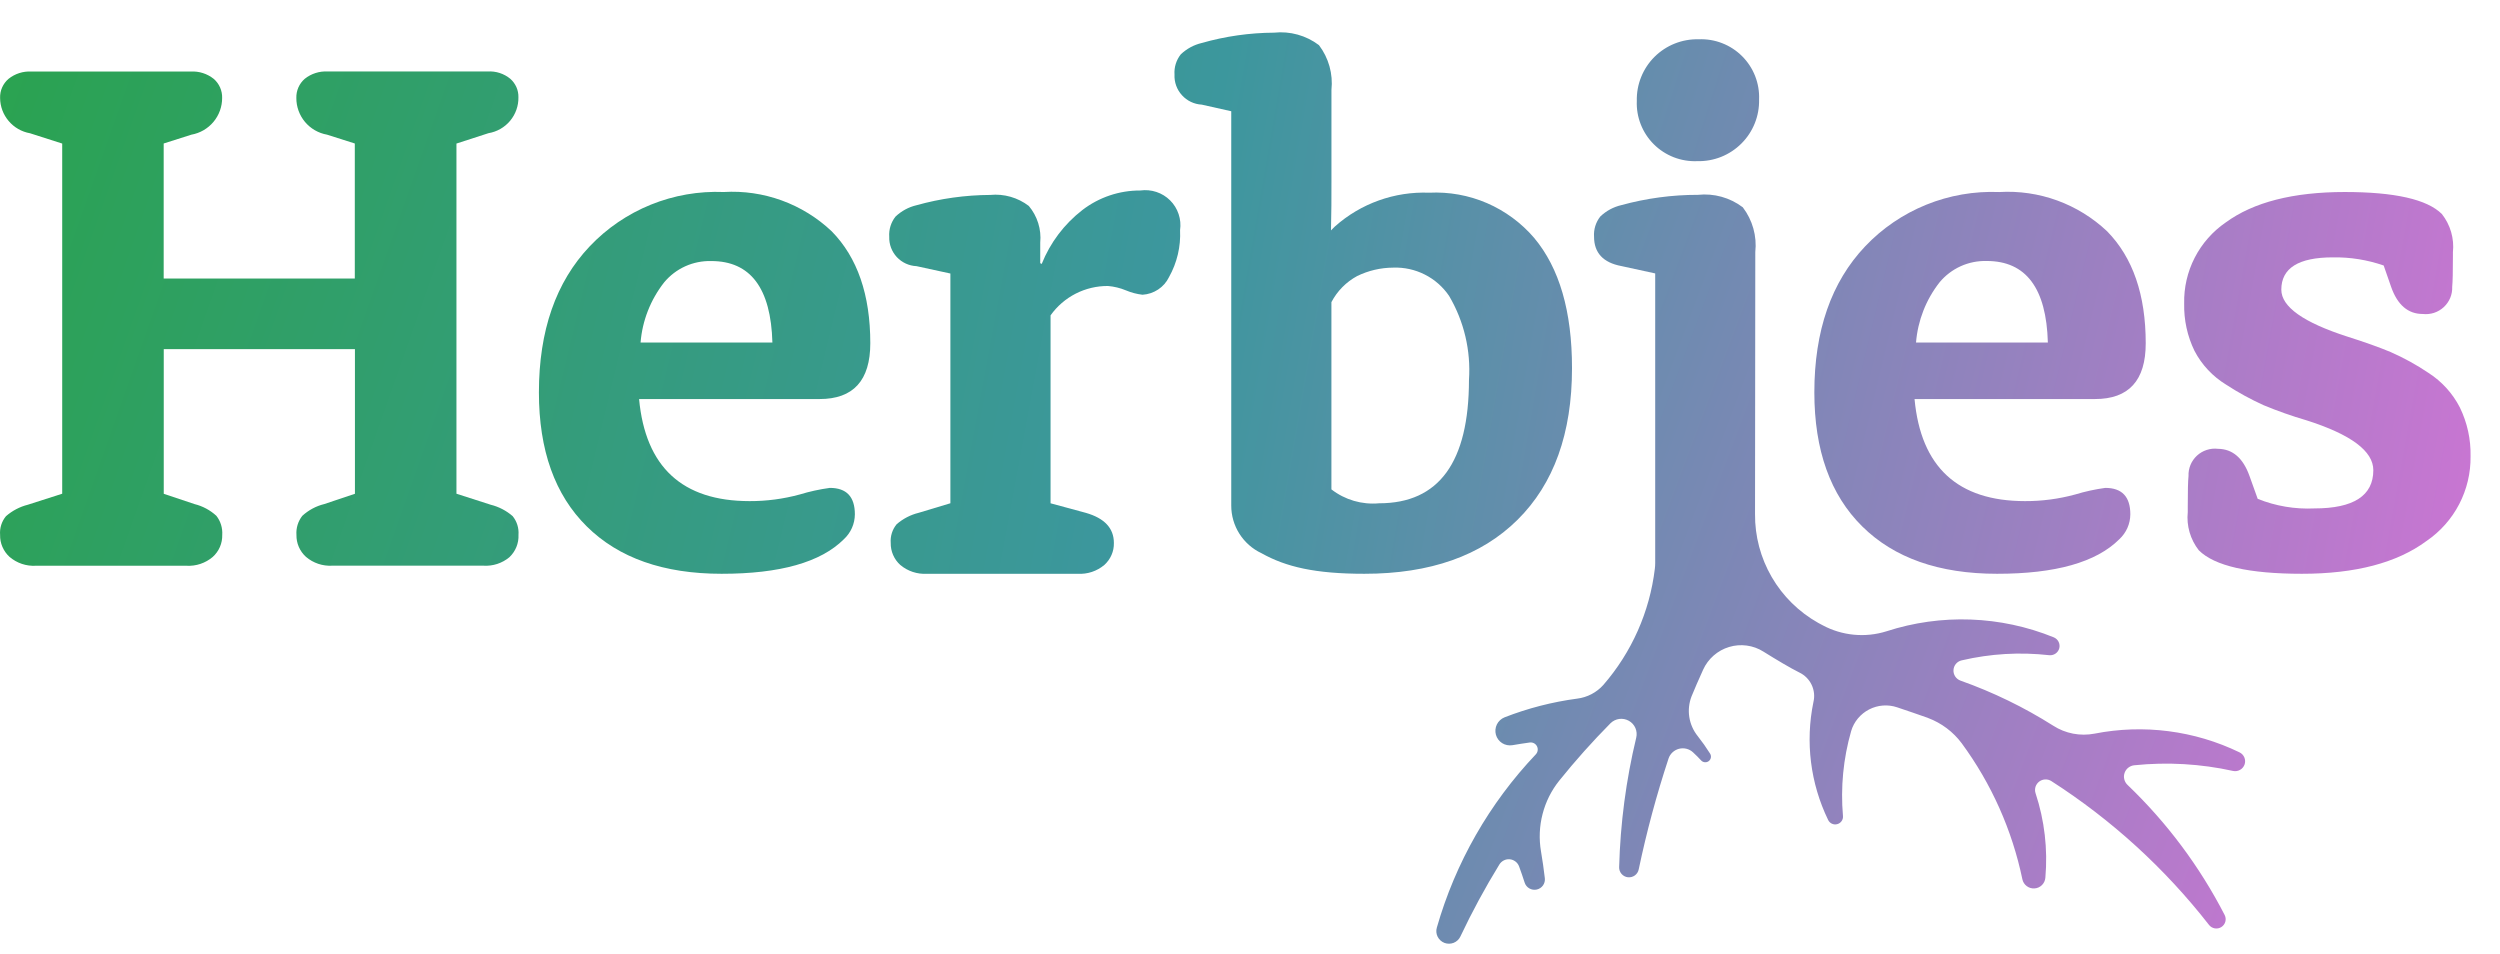
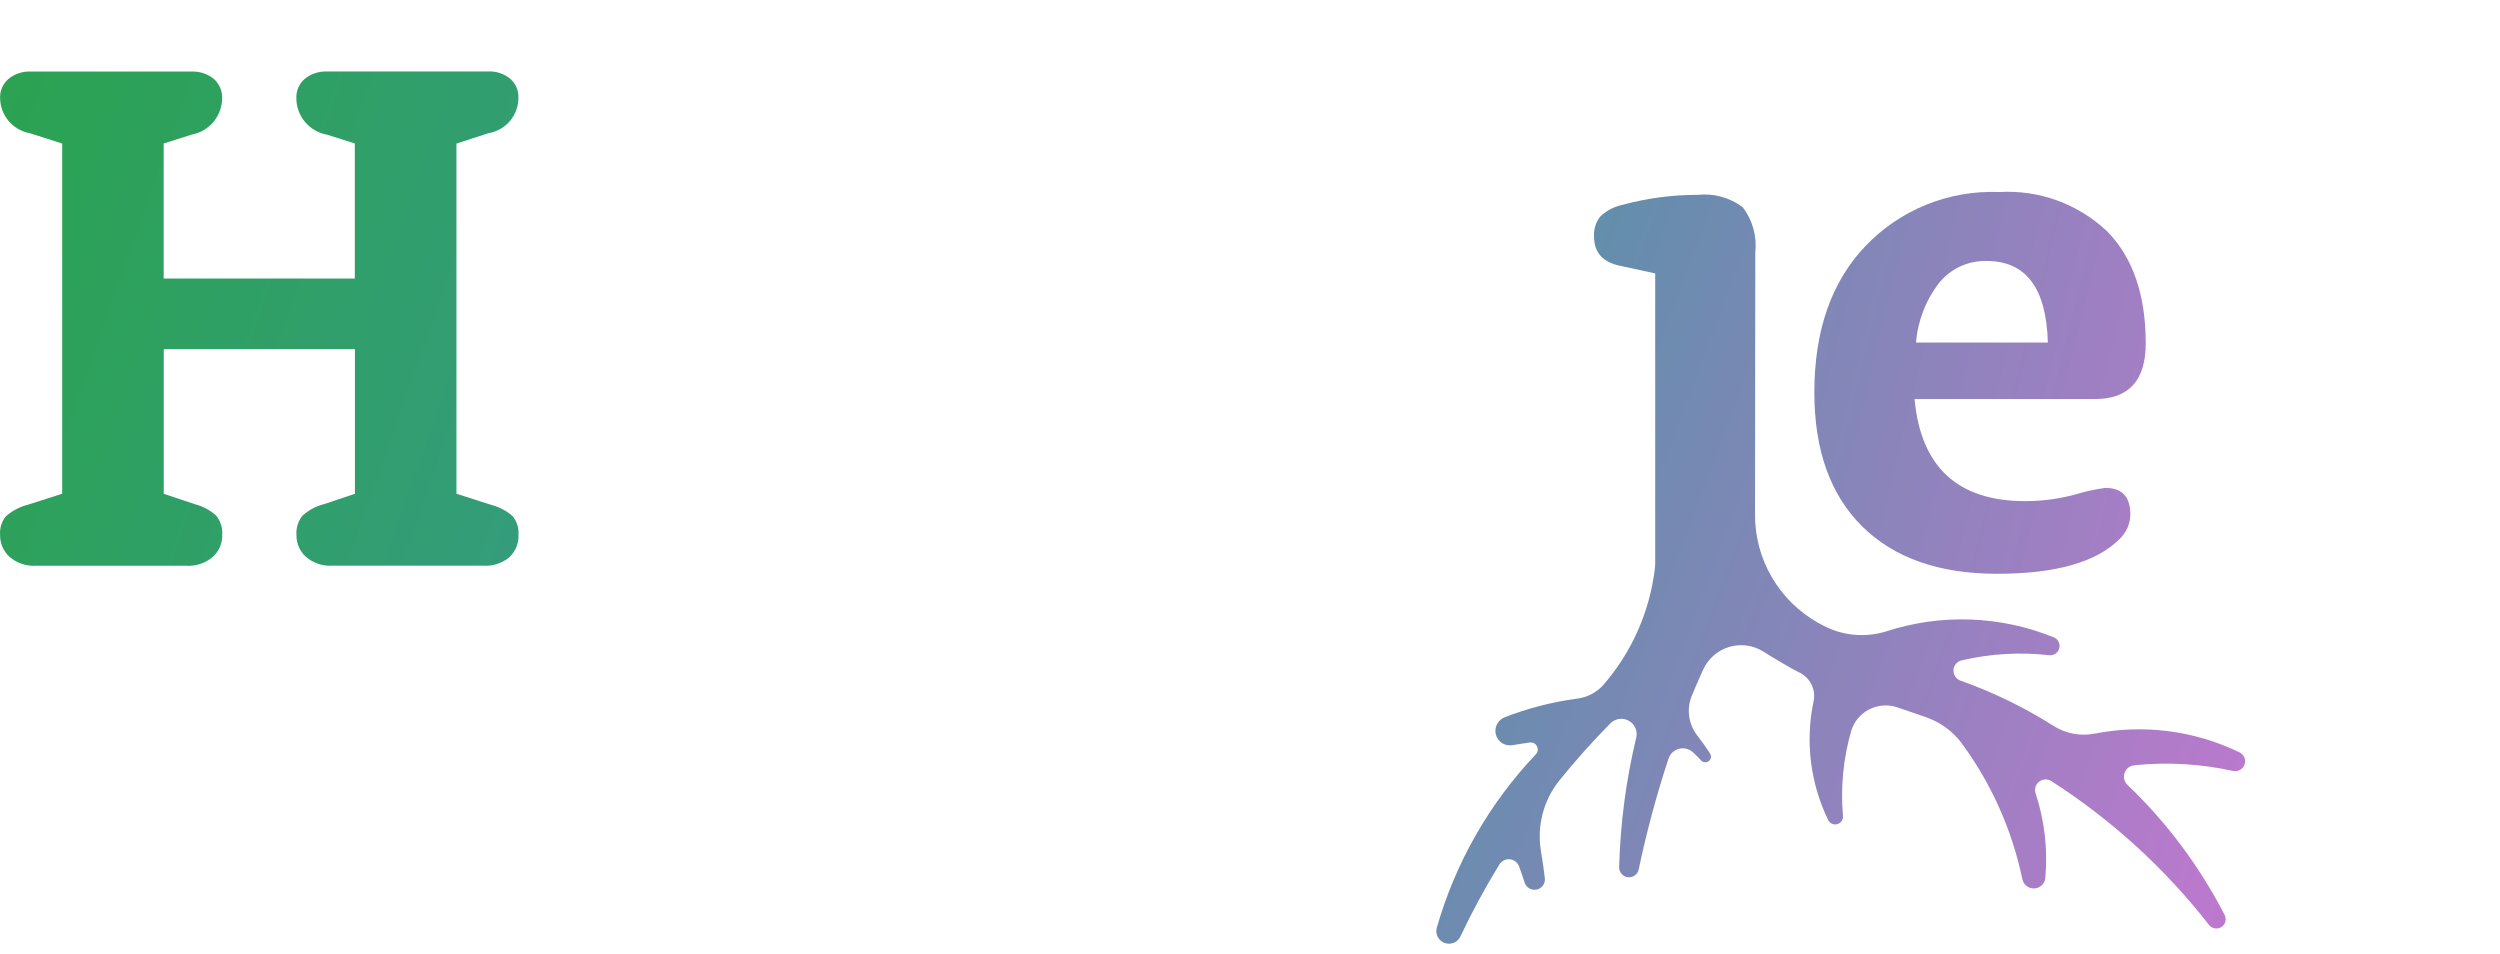
<svg xmlns="http://www.w3.org/2000/svg" width="76" height="29" viewBox="0 0 76 29" fill="none">
  <g id="Desktop=Off, Maskot=Off">
    <path id="Vector" d="M0.846 15.344L1.891 15.009V4.364L0.913 4.051C0.659 4.007 0.43 3.875 0.264 3.679C0.097 3.483 0.005 3.236 0.003 2.979C-0.001 2.869 0.02 2.76 0.064 2.66C0.108 2.56 0.174 2.47 0.258 2.398C0.455 2.24 0.704 2.16 0.957 2.175H5.799C6.051 2.16 6.3 2.24 6.498 2.398C6.581 2.47 6.647 2.56 6.691 2.66C6.735 2.76 6.756 2.869 6.753 2.979C6.753 3.245 6.66 3.502 6.489 3.706C6.318 3.91 6.081 4.047 5.819 4.094L4.976 4.362V8.467H10.786V4.362L9.943 4.094C9.68 4.048 9.442 3.91 9.271 3.706C9.1 3.501 9.007 3.243 9.009 2.977C9.006 2.867 9.027 2.759 9.071 2.658C9.115 2.558 9.181 2.468 9.264 2.396C9.461 2.238 9.71 2.159 9.963 2.173H14.825C15.075 2.157 15.321 2.237 15.514 2.396C15.593 2.466 15.656 2.553 15.699 2.649C15.742 2.746 15.762 2.851 15.76 2.956C15.765 3.217 15.675 3.471 15.508 3.672C15.341 3.872 15.107 4.006 14.849 4.049L13.876 4.364V15.009L14.918 15.344C15.164 15.405 15.393 15.524 15.584 15.69C15.714 15.85 15.778 16.054 15.762 16.259C15.768 16.386 15.746 16.512 15.698 16.63C15.65 16.747 15.577 16.853 15.485 16.94C15.265 17.123 14.983 17.215 14.697 17.197H10.101C9.81 17.214 9.523 17.118 9.301 16.928C9.208 16.844 9.134 16.741 9.084 16.626C9.034 16.511 9.01 16.387 9.012 16.262C8.997 16.053 9.061 15.846 9.19 15.681C9.379 15.508 9.608 15.385 9.856 15.324L10.79 15.011V10.614H4.978V15.011L5.912 15.324C6.16 15.385 6.39 15.508 6.578 15.681C6.707 15.846 6.77 16.053 6.756 16.262C6.759 16.387 6.735 16.512 6.685 16.628C6.635 16.743 6.561 16.847 6.467 16.931C6.245 17.12 5.959 17.216 5.667 17.199H1.09C0.798 17.216 0.512 17.119 0.29 16.929C0.197 16.845 0.124 16.741 0.074 16.626C0.024 16.511 -1.70185e-05 16.387 0.003 16.262C-0.014 16.056 0.05 15.852 0.181 15.693C0.372 15.526 0.6 15.406 0.846 15.344Z" fill="url(#paint0_linear_1515_157875)" />
-     <path id="Vector_2" d="M24.913 12.131H19.428C19.622 14.199 20.741 15.233 22.787 15.234C23.301 15.236 23.813 15.168 24.309 15.033C24.609 14.942 24.916 14.874 25.227 14.832C25.734 14.832 25.988 15.1 25.988 15.636C25.987 15.778 25.957 15.919 25.899 16.05C25.841 16.18 25.757 16.297 25.652 16.394C24.95 17.094 23.711 17.444 21.935 17.443C20.174 17.443 18.808 16.963 17.838 16.003C16.867 15.044 16.383 13.686 16.383 11.93C16.383 10.055 16.898 8.574 17.928 7.488C18.449 6.938 19.083 6.507 19.785 6.222C20.488 5.937 21.244 5.806 22.002 5.837C22.602 5.801 23.202 5.889 23.766 6.094C24.331 6.3 24.846 6.618 25.282 7.03C26.065 7.826 26.457 8.96 26.457 10.434C26.457 11.566 25.942 12.132 24.913 12.131ZM19.473 10.414H23.481C23.436 8.762 22.817 7.936 21.622 7.936C21.35 7.929 21.08 7.983 20.832 8.095C20.584 8.207 20.365 8.374 20.191 8.583C19.777 9.11 19.527 9.747 19.473 10.414Z" fill="url(#paint1_linear_1515_157875)" />
-     <path id="Vector_3" d="M27.929 15.589L28.892 15.299V8.315L27.862 8.091C27.634 8.081 27.419 7.982 27.263 7.815C27.108 7.647 27.025 7.426 27.033 7.198C27.018 6.977 27.086 6.758 27.223 6.585C27.402 6.415 27.622 6.295 27.862 6.239C28.591 6.035 29.344 5.93 30.101 5.926C30.521 5.885 30.941 6.005 31.276 6.261C31.405 6.414 31.502 6.592 31.562 6.784C31.622 6.975 31.642 7.176 31.623 7.376V8.001L31.668 8.023C31.927 7.376 32.355 6.809 32.908 6.382C33.412 5.996 34.03 5.788 34.665 5.791C34.829 5.768 34.997 5.783 35.154 5.835C35.312 5.887 35.455 5.975 35.572 6.092C35.69 6.209 35.778 6.352 35.83 6.509C35.883 6.666 35.898 6.833 35.874 6.996C35.899 7.494 35.782 7.989 35.538 8.424C35.464 8.577 35.35 8.707 35.208 8.801C35.066 8.895 34.902 8.95 34.732 8.96C34.558 8.94 34.389 8.895 34.228 8.827C34.054 8.755 33.87 8.71 33.682 8.694C33.341 8.692 33.004 8.772 32.7 8.927C32.396 9.083 32.134 9.309 31.937 9.587V15.3L33.011 15.591C33.578 15.754 33.862 16.058 33.862 16.506C33.865 16.631 33.841 16.756 33.79 16.872C33.74 16.988 33.665 17.091 33.571 17.175C33.347 17.364 33.058 17.46 32.765 17.443H28.176C27.883 17.46 27.594 17.364 27.369 17.175C27.275 17.091 27.201 16.987 27.151 16.872C27.1 16.756 27.076 16.631 27.078 16.506C27.062 16.3 27.127 16.096 27.258 15.937C27.451 15.769 27.681 15.65 27.929 15.589Z" fill="url(#paint2_linear_1515_157875)" />
-     <path id="Vector_4" d="M37.43 15.367V3.382L36.534 3.181C36.303 3.169 36.086 3.066 35.931 2.894C35.775 2.723 35.694 2.497 35.705 2.266C35.69 2.045 35.758 1.827 35.895 1.653C36.073 1.483 36.293 1.364 36.532 1.307C37.247 1.103 37.987 0.997 38.73 0.993C39.217 0.941 39.706 1.077 40.096 1.372C40.392 1.761 40.528 2.248 40.476 2.734V5.524C40.476 6.134 40.476 6.336 40.462 7.004L40.582 6.884C41.368 6.185 42.395 5.817 43.448 5.858C44.049 5.828 44.65 5.936 45.203 6.174C45.755 6.413 46.246 6.774 46.637 7.231C47.406 8.147 47.79 9.467 47.789 11.193C47.789 13.172 47.237 14.708 46.133 15.802C45.028 16.896 43.476 17.443 41.476 17.443C39.984 17.443 39.094 17.235 38.35 16.818C38.074 16.689 37.841 16.483 37.678 16.226C37.515 15.969 37.429 15.671 37.43 15.367ZM40.475 9.184V14.877C40.887 15.197 41.405 15.348 41.925 15.3C43.744 15.3 44.654 14.05 44.657 11.55C44.717 10.657 44.507 9.767 44.052 8.995C43.865 8.72 43.611 8.496 43.313 8.346C43.016 8.196 42.685 8.123 42.351 8.136C41.971 8.138 41.596 8.226 41.255 8.393C40.922 8.574 40.651 8.849 40.475 9.185V9.184Z" fill="url(#paint3_linear_1515_157875)" />
-     <path id="Vector_5" d="M51.596 4.899C51.844 4.905 52.092 4.861 52.323 4.769C52.553 4.677 52.763 4.539 52.939 4.363C53.115 4.188 53.253 3.979 53.345 3.749C53.438 3.518 53.482 3.272 53.476 3.024C53.486 2.781 53.445 2.539 53.356 2.312C53.267 2.086 53.133 1.88 52.96 1.708C52.788 1.536 52.581 1.401 52.354 1.313C52.127 1.224 51.884 1.184 51.64 1.194C51.391 1.188 51.144 1.232 50.913 1.324C50.682 1.416 50.472 1.554 50.296 1.729C50.12 1.905 49.982 2.114 49.89 2.344C49.797 2.574 49.753 2.821 49.759 3.069C49.749 3.312 49.79 3.554 49.879 3.781C49.968 4.007 50.102 4.213 50.275 4.385C50.447 4.557 50.654 4.691 50.881 4.78C51.108 4.868 51.351 4.909 51.595 4.899H51.596Z" fill="url(#paint4_linear_1515_157875)" />
    <path id="Vector_6" d="M63.687 12.131H58.202C58.395 14.199 59.515 15.233 61.561 15.234C62.075 15.236 62.587 15.168 63.083 15.033C63.383 14.942 63.691 14.874 64.001 14.832C64.508 14.832 64.762 15.1 64.762 15.636C64.761 15.778 64.731 15.919 64.673 16.05C64.615 16.18 64.531 16.297 64.426 16.394C63.724 17.094 62.485 17.444 60.709 17.443C58.948 17.443 57.583 16.963 56.612 16.003C55.642 15.044 55.157 13.686 55.156 11.931C55.156 10.056 55.671 8.575 56.701 7.489C57.222 6.939 57.856 6.508 58.559 6.223C59.262 5.938 60.018 5.807 60.776 5.838C61.375 5.802 61.976 5.89 62.54 6.095C63.104 6.301 63.62 6.619 64.056 7.031C64.838 7.827 65.23 8.961 65.23 10.435C65.231 11.566 64.716 12.132 63.687 12.131ZM58.247 10.414H62.255C62.21 8.76 61.59 7.934 60.396 7.934C60.123 7.927 59.853 7.981 59.605 8.093C59.357 8.206 59.138 8.372 58.964 8.581C58.55 9.108 58.301 9.746 58.247 10.414Z" fill="url(#paint5_linear_1515_157875)" />
-     <path id="Vector_7" d="M68.386 14.473L68.634 15.165C69.181 15.385 69.769 15.484 70.357 15.456C71.551 15.456 72.148 15.069 72.149 14.294C72.149 13.714 71.471 13.208 70.115 12.777C69.674 12.648 69.24 12.495 68.816 12.319C68.42 12.14 68.039 11.931 67.675 11.694C67.267 11.445 66.934 11.091 66.713 10.667C66.495 10.219 66.388 9.726 66.399 9.228C66.388 8.745 66.498 8.266 66.718 7.836C66.939 7.405 67.264 7.036 67.663 6.762C68.506 6.146 69.711 5.838 71.279 5.837C72.8 5.837 73.785 6.06 74.233 6.506C74.492 6.835 74.613 7.252 74.569 7.668V7.778C74.569 8.255 74.562 8.57 74.547 8.718C74.552 8.834 74.531 8.949 74.487 9.056C74.442 9.163 74.375 9.258 74.29 9.337C74.205 9.416 74.103 9.475 73.993 9.511C73.883 9.546 73.766 9.558 73.651 9.545C73.204 9.545 72.882 9.27 72.689 8.718L72.464 8.071C71.968 7.899 71.445 7.815 70.919 7.824C69.875 7.824 69.352 8.151 69.352 8.806C69.352 9.326 70.024 9.803 71.366 10.235C71.889 10.4 72.326 10.556 72.677 10.703C73.079 10.88 73.465 11.092 73.829 11.338C74.233 11.598 74.561 11.96 74.78 12.387C75.005 12.849 75.116 13.357 75.105 13.871C75.112 14.377 74.993 14.878 74.759 15.328C74.525 15.778 74.182 16.163 73.762 16.449C72.867 17.111 71.605 17.443 69.979 17.443C68.367 17.443 67.322 17.205 66.844 16.729C66.586 16.4 66.465 15.983 66.508 15.568V15.41C66.508 14.934 66.515 14.619 66.531 14.471C66.526 14.355 66.547 14.24 66.591 14.133C66.635 14.026 66.703 13.93 66.788 13.851C66.873 13.773 66.974 13.714 67.084 13.678C67.195 13.642 67.311 13.63 67.427 13.644C67.871 13.649 68.191 13.924 68.386 14.473Z" fill="url(#paint6_linear_1515_157875)" />
    <path id="Vector_8" d="M68.082 22.872C66.714 22.209 65.165 22.009 63.672 22.303C63.238 22.386 62.789 22.3 62.418 22.061C61.532 21.5 60.586 21.041 59.597 20.69C59.532 20.666 59.476 20.622 59.438 20.564C59.4 20.506 59.381 20.437 59.386 20.368C59.39 20.299 59.416 20.233 59.461 20.18C59.506 20.127 59.567 20.09 59.635 20.075C60.507 19.871 61.407 19.818 62.297 19.918C62.364 19.925 62.432 19.908 62.488 19.869C62.544 19.831 62.585 19.773 62.602 19.707C62.619 19.642 62.611 19.572 62.581 19.511C62.551 19.451 62.5 19.403 62.437 19.376C60.816 18.717 59.012 18.651 57.347 19.192C57.027 19.292 56.691 19.327 56.357 19.295C56.023 19.263 55.7 19.165 55.405 19.006C55.359 18.982 55.314 18.956 55.269 18.933C54.683 18.602 54.196 18.122 53.859 17.54C53.522 16.959 53.347 16.298 53.353 15.627L53.361 7.663C53.414 7.178 53.278 6.691 52.981 6.302C52.591 6.006 52.103 5.871 51.616 5.923C50.829 5.922 50.046 6.028 49.288 6.236C49.048 6.292 48.827 6.411 48.649 6.582C48.512 6.756 48.444 6.974 48.459 7.195C48.459 7.686 48.736 7.984 49.288 8.088L50.318 8.312V17.121C50.318 17.178 50.314 17.235 50.307 17.292C50.15 18.598 49.605 19.828 48.741 20.823C48.536 21.052 48.254 21.2 47.948 21.238C47.19 21.339 46.448 21.53 45.736 21.808C45.635 21.849 45.553 21.926 45.505 22.023C45.457 22.121 45.447 22.233 45.476 22.337C45.505 22.442 45.573 22.532 45.665 22.591C45.757 22.649 45.867 22.671 45.975 22.654C46.151 22.623 46.327 22.597 46.504 22.572C46.548 22.566 46.593 22.574 46.632 22.594C46.672 22.615 46.704 22.647 46.724 22.687C46.744 22.726 46.752 22.771 46.745 22.815C46.739 22.859 46.719 22.899 46.689 22.932C45.276 24.421 44.244 26.227 43.68 28.198C43.652 28.29 43.661 28.39 43.704 28.476C43.747 28.562 43.821 28.629 43.911 28.664C44.001 28.698 44.101 28.697 44.191 28.662C44.281 28.626 44.354 28.558 44.395 28.471C44.75 27.72 45.146 26.988 45.581 26.28C45.614 26.227 45.661 26.184 45.717 26.156C45.773 26.128 45.836 26.116 45.898 26.122C45.961 26.128 46.02 26.152 46.07 26.19C46.12 26.228 46.158 26.28 46.18 26.338C46.24 26.502 46.297 26.668 46.35 26.833C46.374 26.907 46.425 26.97 46.493 27.008C46.561 27.047 46.641 27.059 46.718 27.042C46.794 27.025 46.861 26.981 46.907 26.917C46.952 26.854 46.972 26.775 46.963 26.698C46.932 26.425 46.892 26.154 46.846 25.88C46.782 25.503 46.798 25.117 46.894 24.747C46.989 24.376 47.162 24.03 47.401 23.732C47.89 23.124 48.41 22.542 48.958 21.988C49.03 21.916 49.124 21.87 49.224 21.856C49.325 21.842 49.428 21.862 49.517 21.912C49.605 21.961 49.675 22.038 49.716 22.131C49.756 22.224 49.765 22.328 49.741 22.427C49.431 23.716 49.258 25.034 49.222 26.36C49.219 26.435 49.245 26.509 49.295 26.567C49.344 26.624 49.414 26.661 49.489 26.669C49.565 26.677 49.641 26.656 49.702 26.611C49.763 26.566 49.804 26.499 49.818 26.424C50.057 25.287 50.359 24.164 50.723 23.061C50.747 22.988 50.789 22.923 50.845 22.871C50.901 22.819 50.969 22.782 51.043 22.763C51.118 22.744 51.195 22.744 51.27 22.763C51.344 22.782 51.412 22.819 51.468 22.871C51.555 22.951 51.639 23.035 51.716 23.119C51.745 23.15 51.785 23.169 51.828 23.172C51.871 23.176 51.913 23.163 51.947 23.137C51.981 23.11 52.004 23.072 52.011 23.03C52.018 22.988 52.009 22.945 51.986 22.909C51.871 22.726 51.746 22.549 51.612 22.379C51.477 22.212 51.389 22.013 51.355 21.801C51.322 21.589 51.345 21.372 51.422 21.172C51.506 20.962 51.637 20.665 51.775 20.359C51.849 20.194 51.959 20.047 52.095 19.928C52.231 19.809 52.391 19.72 52.565 19.668C52.738 19.615 52.921 19.601 53.101 19.625C53.281 19.649 53.453 19.711 53.606 19.808C54.009 20.059 54.422 20.306 54.698 20.443C54.862 20.521 54.995 20.653 55.073 20.817C55.151 20.98 55.171 21.166 55.128 21.343C54.878 22.553 55.035 23.811 55.574 24.924C55.598 24.975 55.638 25.016 55.689 25.04C55.74 25.064 55.798 25.069 55.852 25.054C55.906 25.04 55.954 25.006 55.986 24.96C56.018 24.914 56.032 24.858 56.026 24.802C55.951 23.936 56.035 23.062 56.275 22.225C56.316 22.085 56.386 21.954 56.48 21.841C56.574 21.728 56.69 21.635 56.821 21.567C56.952 21.5 57.095 21.459 57.242 21.448C57.389 21.437 57.536 21.456 57.675 21.503C57.99 21.608 58.304 21.717 58.609 21.824L58.616 21.828C59.022 21.981 59.376 22.247 59.635 22.594C60.54 23.825 61.169 25.235 61.48 26.729C61.497 26.812 61.544 26.886 61.612 26.937C61.68 26.989 61.764 27.014 61.849 27.008C61.934 27.003 62.014 26.967 62.075 26.907C62.136 26.847 62.172 26.767 62.179 26.683C62.255 25.815 62.154 24.941 61.881 24.114C61.86 24.052 61.86 23.984 61.879 23.92C61.899 23.857 61.938 23.802 61.99 23.761C62.043 23.721 62.107 23.697 62.173 23.695C62.239 23.692 62.305 23.709 62.361 23.745C64.195 24.922 65.816 26.401 67.155 28.119C67.198 28.174 67.261 28.211 67.331 28.223C67.4 28.234 67.471 28.22 67.531 28.181C67.59 28.143 67.633 28.085 67.651 28.017C67.669 27.949 67.661 27.877 67.629 27.815C66.872 26.343 65.874 25.007 64.678 23.862C64.629 23.816 64.595 23.757 64.579 23.693C64.562 23.628 64.565 23.56 64.587 23.497C64.609 23.433 64.648 23.378 64.701 23.337C64.754 23.296 64.817 23.27 64.884 23.264C65.887 23.161 66.901 23.219 67.886 23.437C67.958 23.452 68.033 23.441 68.097 23.404C68.162 23.369 68.21 23.31 68.235 23.241C68.259 23.171 68.257 23.096 68.229 23.028C68.201 22.96 68.149 22.904 68.082 22.872Z" fill="url(#paint7_linear_1515_157875)" />
  </g>
  <defs>
    <linearGradient id="paint0_linear_1515_157875" x1="-2.317" y1="6.394" x2="77.285" y2="34.514" gradientUnits="userSpaceOnUse">
      <stop stop-color="#2AA34F" />
      <stop offset="0.433" stop-color="#3C979D" />
      <stop offset="1" stop-color="#E86EDE" />
    </linearGradient>
    <linearGradient id="paint1_linear_1515_157875" x1="-1.458" y1="4.157" x2="80.382" y2="23.936" gradientUnits="userSpaceOnUse">
      <stop stop-color="#2AA34F" />
      <stop offset="0.433" stop-color="#3C979D" />
      <stop offset="1" stop-color="#E86EDE" />
    </linearGradient>
    <linearGradient id="paint2_linear_1515_157875" x1="-0.513" y1="1.359" x2="81.925" y2="16.6" gradientUnits="userSpaceOnUse">
      <stop stop-color="#2AA34F" />
      <stop offset="0.433" stop-color="#3C979D" />
      <stop offset="1" stop-color="#E86EDE" />
    </linearGradient>
    <linearGradient id="paint3_linear_1515_157875" x1="1.367" y1="-3.083" x2="83.776" y2="11.187" gradientUnits="userSpaceOnUse">
      <stop stop-color="#2AA34F" />
      <stop offset="0.433" stop-color="#3C979D" />
      <stop offset="1" stop-color="#E86EDE" />
    </linearGradient>
    <linearGradient id="paint4_linear_1515_157875" x1="4.337" y1="-12.131" x2="84.733" y2="13.834" gradientUnits="userSpaceOnUse">
      <stop stop-color="#2AA34F" />
      <stop offset="0.433" stop-color="#3C979D" />
      <stop offset="1" stop-color="#E86EDE" />
    </linearGradient>
    <linearGradient id="paint5_linear_1515_157875" x1="2.529" y1="-7.013" x2="84.369" y2="12.767" gradientUnits="userSpaceOnUse">
      <stop stop-color="#2AA34F" />
      <stop offset="0.433" stop-color="#3C979D" />
      <stop offset="1" stop-color="#E86EDE" />
    </linearGradient>
    <linearGradient id="paint6_linear_1515_157875" x1="3.452" y1="-9.912" x2="85.831" y2="4.974" gradientUnits="userSpaceOnUse">
      <stop stop-color="#2AA34F" />
      <stop offset="0.433" stop-color="#3C979D" />
      <stop offset="1" stop-color="#E86EDE" />
    </linearGradient>
    <linearGradient id="paint7_linear_1515_157875" x1="-0.003" y1="1.858" x2="78.971" y2="31.431" gradientUnits="userSpaceOnUse">
      <stop stop-color="#2AA34F" />
      <stop offset="0.433" stop-color="#3C979D" />
      <stop offset="1" stop-color="#E86EDE" />
    </linearGradient>
  </defs>
</svg>